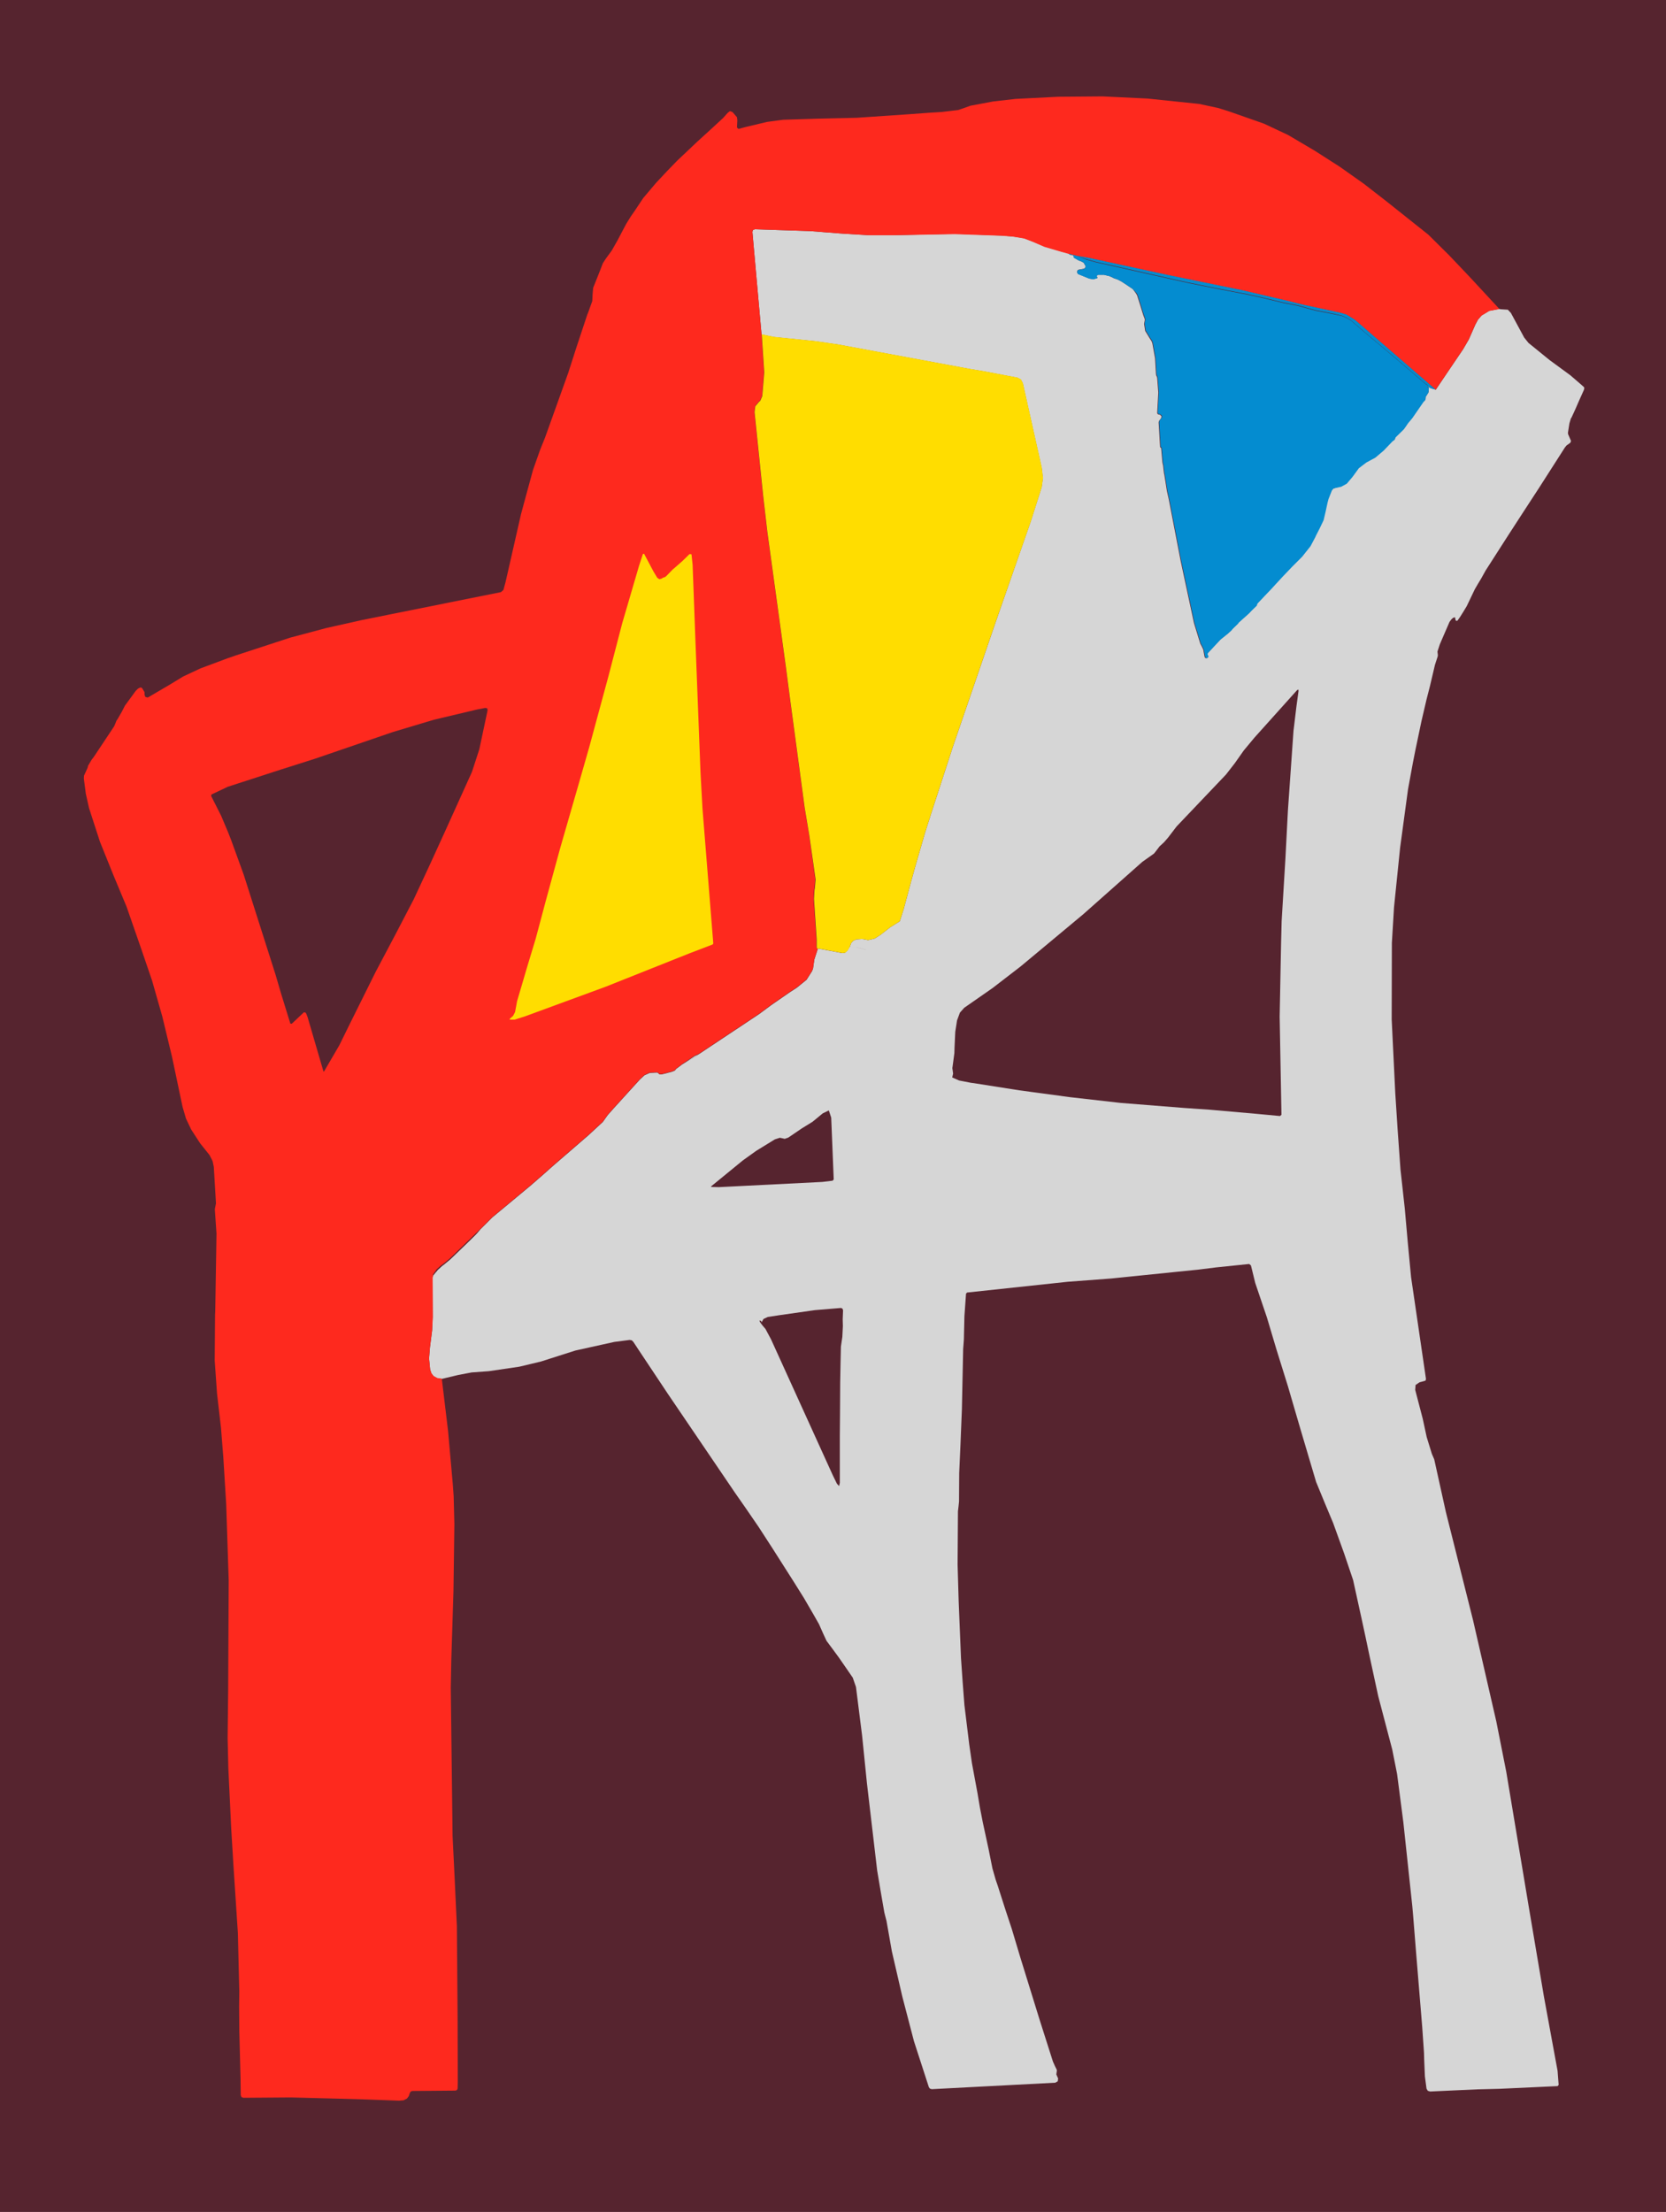
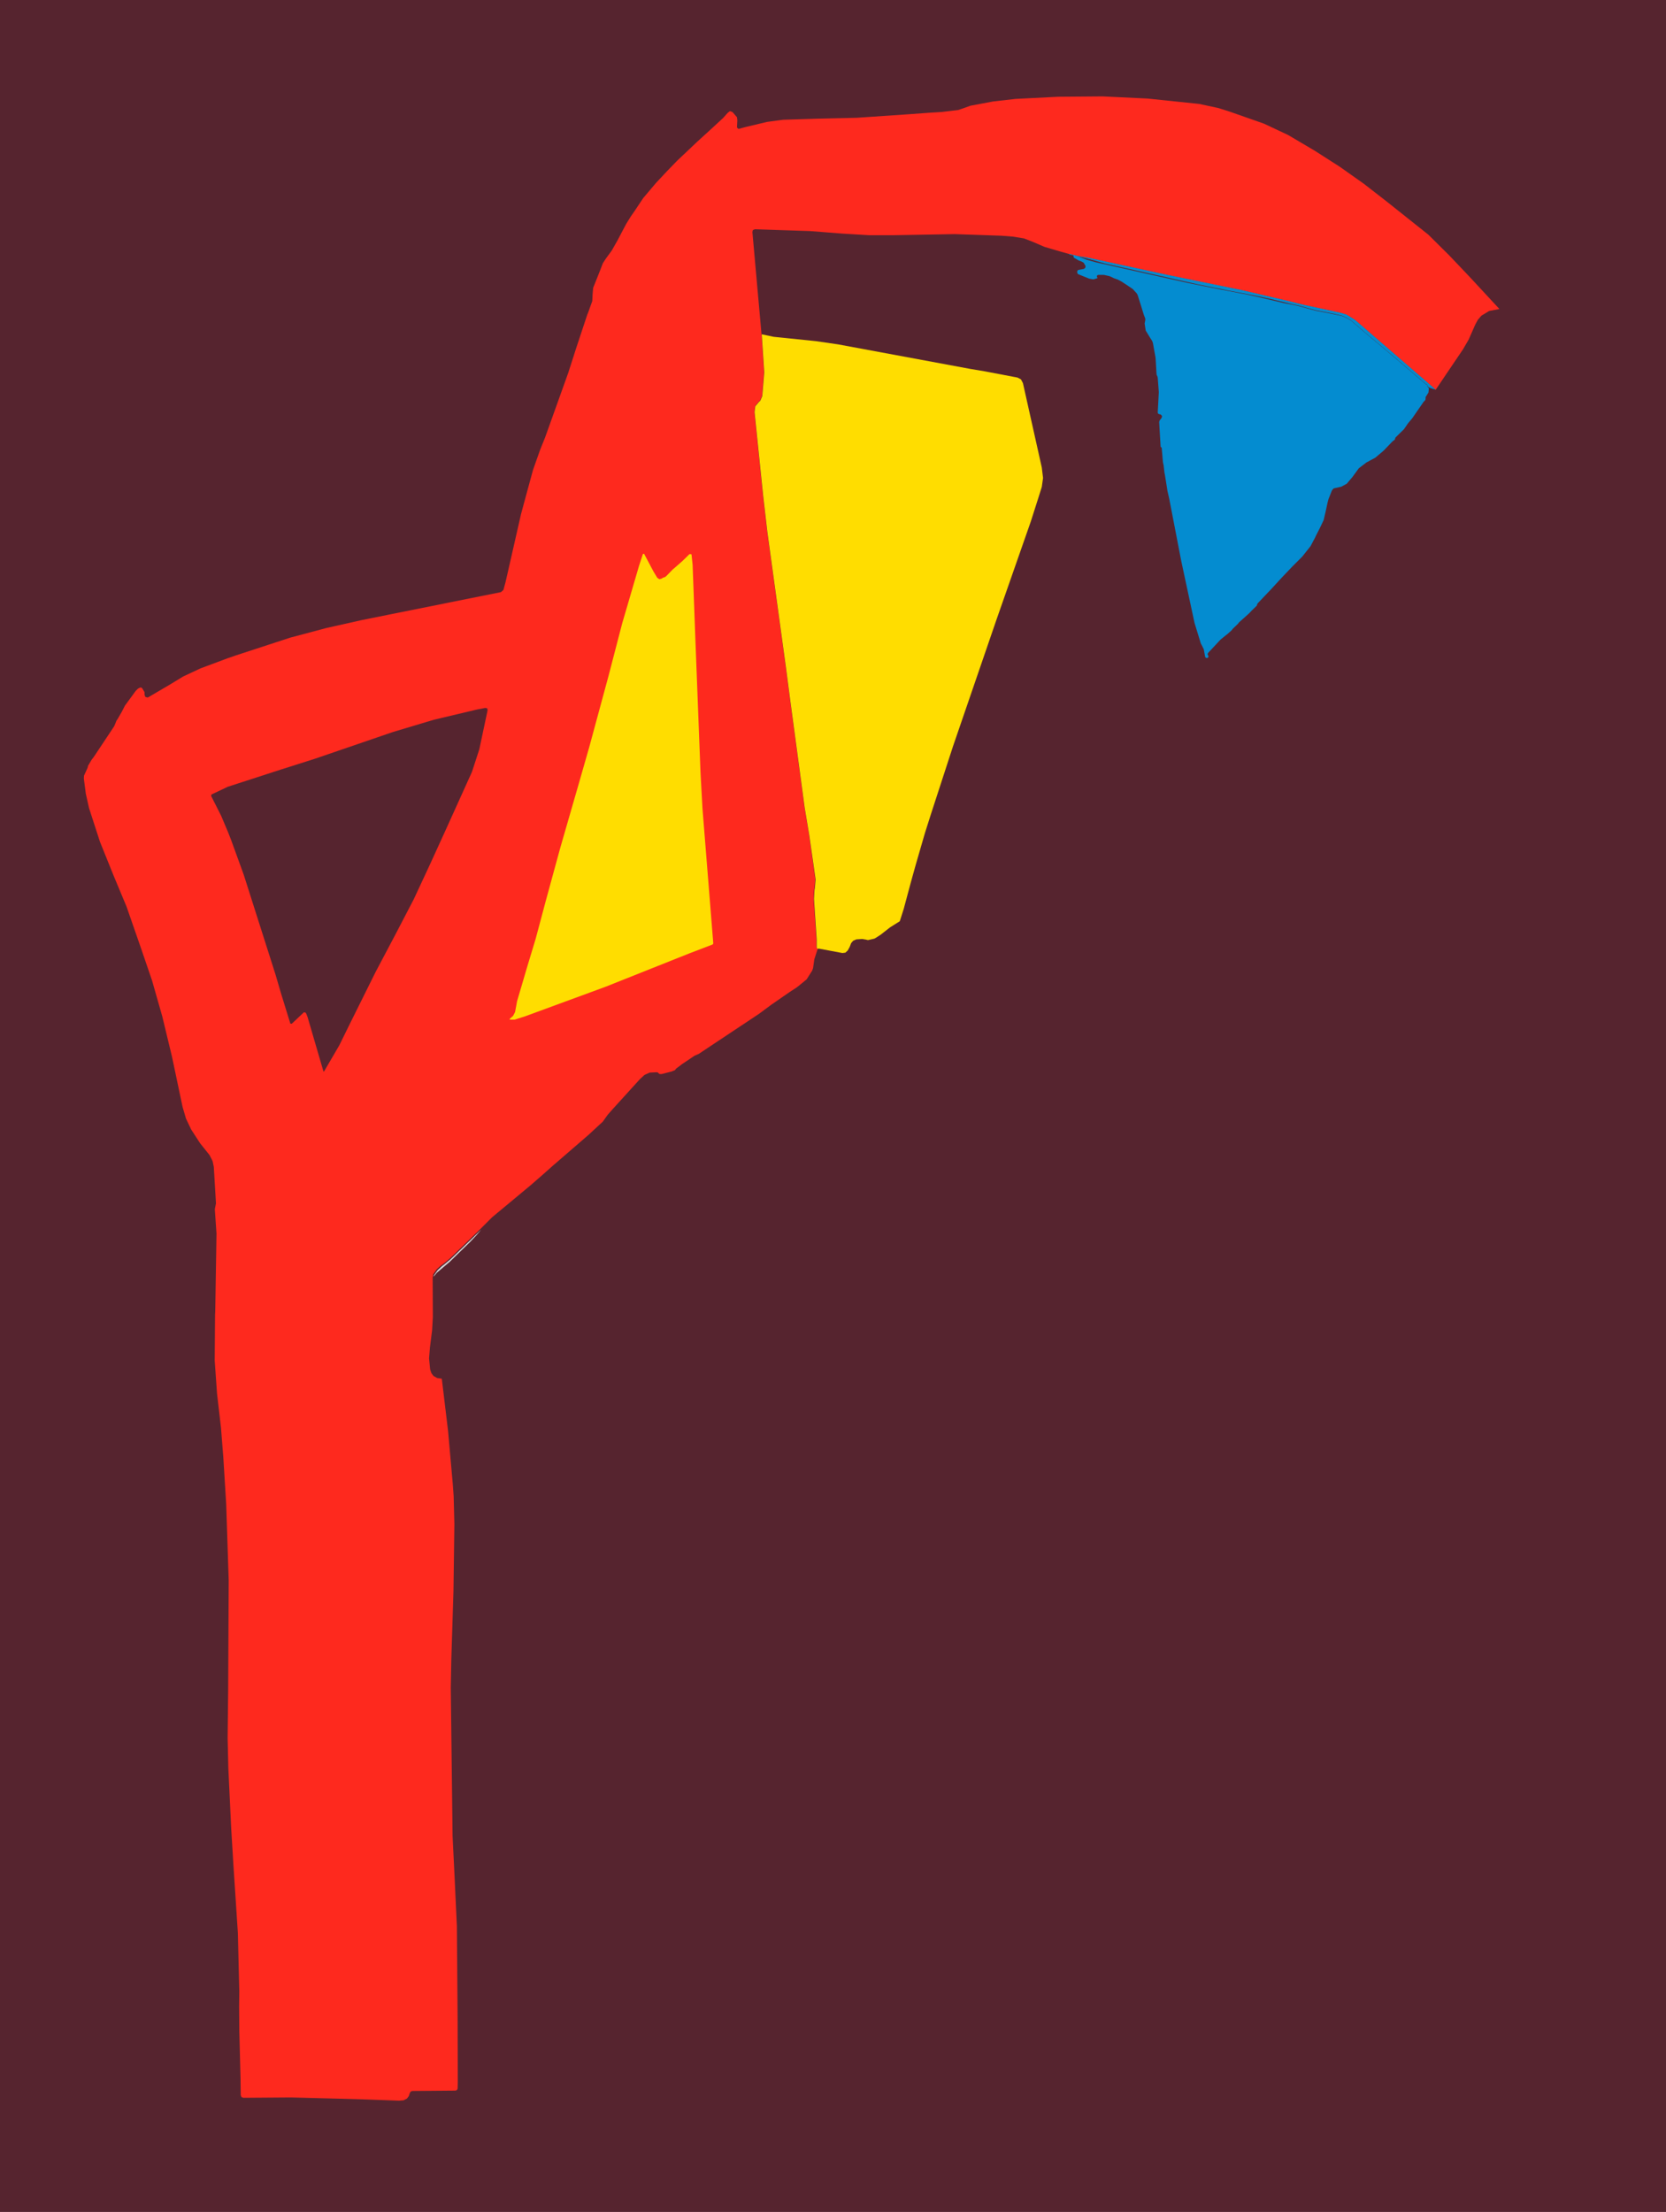
<svg xmlns="http://www.w3.org/2000/svg" version="1.1" id="Layer_1" x="0px" y="0px" viewBox="0 0 928 1232" style="enable-background:new 0 0 928 1232;" xml:space="preserve">
  <style type="text/css">
	.st0{fill:#56242F;}
	.st1{fill:#D6D6D6;}
	.st2{fill:#FE291E;}
	.st3{fill:#048CD0;}
	.st4{fill:#FFDD00;}
</style>
  <path class="st0" d="M0,0h928v1232H0V0z" />
  <g>
-     <path class="st1" d="M882.4,215.8l-0.3-0.4l-3.8-3.3l-3.6-3.1l-11.6-8.5l-11.7-9.5l-2.4-3l-7.4-13.7l-1.7-1.8l-3.1-0.2l-1.4-0.1   l-0.1-0.2l-5.7,1.1l-4.3,2.6l-2,2.3l-1.5,2.8l-3.6,8.2l-3.2,5.5l-9.2,13.6l-6,8.9l-1.9-0.5l-0.4-0.2l-0.5-0.1l-1.2-0.6l-0.3-0.5   l0,0l-0.4-0.1l-0.5-0.2l0.4,0.3l0.2,0.1l0.4,0.4l0.1,0.1l0.2,0.7l-0.2,2.1l-1.3,2.1l-0.3,0.4l0,0.5l-0.1,1l-0.7,0.8l-0.4,0.3   l-0.4,0.5l-5.8,8.4l-2.5,3l-1,1.5l-1.2,1.7l0,0l-4.5,4.4l-0.3,0.4l-0.1,0.5l-0.2,0.5l-0.5,0.4l-0.3,0.2l-0.5,0.4l-4.9,5.1l-4.6,3.9   l-5,2.7l-4.2,3.2l-3.5,4.8l-3.2,3.8l-3.1,1.7L743,272l-0.4,0.1l-0.4,0.3l-0.7,0.9l-1.9,4.8l-0.5,1.9l-1.1,5.1l-1.1,4.7l-2.2,4.6   l-2.1,4.1l-0.4,0.9l-2.6,4.9l-4.6,5.8l-5.6,5.6l-5.9,6.2l-5.7,6.2l-7.6,8l-0.3,0.5l-0.1,0.4l-0.1,0.4l-0.3,0.3l-2.5,2.4l-1.5,1.6   l-5.8,5.2l-0.3,0.5l-0.1,0.2v0l0,0l-2.9,2.8l-0.5,0.7l-2.1,1.9l-4.1,3.3l-6.9,7.4l-0.2,0.3l-0.1,0.3l0,0.5l0.3,0.4l0.2,0.7   l-0.5,0.6l-0.3,0.1l-0.7-0.1l-0.4-0.6l-0.7-3.8l0-0.2l-0.9-1.9l-0.8-1.5l-3.5-11.4l-7.4-34.5l-6.7-34.7l-1-4.4l-0.7-4.5l-0.8-5   l-0.1-0.2l-0.3-2.5l-0.2-1.9l-0.4-1.8v0l-0.7-8l-0.1-0.2l-0.2-0.1l-0.2-0.1l-0.1-0.2l-0.8-13.7l0.1-0.5l0.2-0.5l1.1-1.4l0.2-1   l-0.7-0.8l-0.3-0.1l-0.8-0.2l-0.2-0.1l-0.3-0.3l-0.1-0.5l0.6-11.3l-0.6-8l-0.1-0.5l-0.2-0.5l-0.3-0.6l-0.1-0.9l-0.5-8.6l-1.5-8.3   l-0.4-1.1l-1.1-1.7l-2.5-4.1l-0.6-3.9l0.3-1.6l0.1-0.7l-0.1-0.6l-0.8-2.1l-1.6-5.2l-1.8-5.7l-0.5-0.9L631,161l-3.1-2.1l-3.2-2.1   l-2.1-1.1l-2.3-0.8l-0.7-0.4l-1.6-0.7l-3.1-0.8h-3.3l-0.6,0.5l0,0.5l0.2,0.4l0.1,0.3l-0.2,0.2l-2.1,0.6l-2.3-0.4l-5.9-2.4l-0.5-0.3   l-0.2-0.5l-0.1-0.3l0.1-0.8l0.3-0.4l0.5-0.2l2.8-0.5h0l0.8-0.5l0.2-1l-1.1-1.9l-1.5-0.8l-1.2-0.4l-2.6-1.5l-0.2-0.3l-0.1-0.4   l-0.1-0.4l-0.2-0.3l-0.4-0.2l-0.5,0l-1-0.2l-0.4-0.6h0l-4.3-1.2l-9.2-2.7l-6.5-2.8l-4.9-1.8l-6.1-1l-6.3-0.5l-26.2-1L498,131h-14   l-14.9-0.9l-17.9-1.4l-30.7-1l-1.1,0.4l-0.3,1.1l5.1,57.1l6.7,1.4l23.4,2.4l12.4,1.8l73.8,13.7l7.8,1.3l18.4,3.5l1.9,1l1.1,2.1   l10.5,47l0.7,5.8l-0.7,5l-1.6,5.1l-4.5,14.1L555,345.3l-24.2,70.5l-12.2,37.5l-3.4,10.7l-5.1,17.6l-2.7,9.7l-4,14.9l-2.2,6.9   l-1.7,4l-2.1,2.5l2.1-2.5l1.7-4l-5.4,3.4l-5,3.9l-0.1,0.1l-3.1,2l-0.6,0.3l-3.5,0.8l-1.3-0.3l-1.8-0.3H480l-3,0.2l-1.8,0.8   l-1.1,1.3l-0.8,2.1l4,0.2l3,0.8l2.1,0.6l1.6-0.2l5.5-3.1l6.8-4.8l0.8-0.7v0l-0.8,0.7l-6.8,4.8l-5.5,3.1l-1.7,0.2l-2.1-0.6l-3-0.8   l-4-0.2l-1.2,2l-1.3,1.2l-1.7,0.2l-13.3-2.5l-0.2,0.3l-1.9,5.9l-0.7,4.9l-0.5,1.4l-3.1,4.9l-5.4,4.4l-4,2.6l-10.4,7.2l-6.6,4.9   l-33.7,22.4l-1.6,1.2l-7.7,4.5l-1.7,1.3v0v0l-1.5,1.1l-0.4,0.5l-0.3,0.4l-0.4,0.2l-1.5,0.6l-1.6,0.4l-2.3,0.6l-1.6,0.4l-1,0   l-0.4-0.1l-0.3-0.3l-0.4-0.4l-0.5-0.2l-4.1,0.2l-2.9,1.3l-2.6,2.4l-14.8,16.3l-3.1,3.5l-2.7,3.8l5.9-1.4l3.9-2.5l0.9-0.4l0.7-0.2   l0.5-0.4l8.5-6.5l6-4.2l3.4-2.2l0.1,0l3.3-2.5l3.9-2.9l3.4-2.5l0.7-1.2v0l-0.7,1.2l-3.4,2.5l-3.9,2.9l-3.3,2.5l-0.1,0l-3.4,2.2   l-6,4.2l-8.5,6.5l-0.5,0.4l-0.7,0.2l-0.9,0.4l-3.9,2.5l-5.9,1.4l-8,7.4l-19.9,17.2l-5.5,4.9l-6.9,6l-11.3,9.4l-10,8.3l-6.5,6.5   l-2.8,3.3l-3.6,3.7l-6.8,6.6l-4.5,4.3l-7.2,6.1l-1.3,1.6l-0.4,0.5l0,0.3l-0.1,0.2l-0.1,0.3l0,0.2l0.1,22l-0.3,7.3l-1.2,9.5   l-0.5,6.2l0.6,6.1l0.7,2.1l1.2,1.6l2,1.1l2.6,0.4l9.2-2.2l7.4-1.4l9.6-0.7l17-2.5l6.7-1.6l5.4-1.3l10-3.2l9.1-2.9l21.7-4.8l8.5-1.1   l1.2,0.2l0.9,0.9l3.1,4.7l16.1,24.2l37.4,55.1l6,8.6l7.2,10.5l7.9,12.2l11.9,18.7l5.5,8.8l5,8.6l3.3,5.8l2.3,5.2l1.9,4.1l3.5,4.7   l3.3,4.5l3.6,5.2l4.2,6.1l1.8,5.2l3.4,27l2.7,26.6l5.7,48.6l2,11.9l2,11.5l0.6,2.4l0.6,2.3l3,17l5.8,25.1l6.5,24.9l8.3,25.6   l0.6,0.8l1,0.3l68.8-3.6l1.4-0.8l0.2-1.6l-0.2-0.4l-0.8-1.8l0.2-1.5l0.1-0.6l-0.1-0.6l-0.9-1.8l-1.2-2.7l-7.3-22.9l-10.9-35.2   l-4.7-15.7l-3.6-10.9l-4.2-13.1l-1.2-3.5l-1.8-6.3l-2.1-10.5l-3.3-15.3l-1.5-7.7l-0.7-4.1l-0.7-4.2l-3.1-16.7l-1.5-10.4l-2.7-22   l-1-13.1l-0.9-13l-1.3-31.7l-0.6-20.5l0.2-29.7l0.3-2.5l0.3-2.9l0.1-15.9l0.7-15.8l0.8-19.8l0.7-33.5l0.2-2.5l0.2-2.8l0.3-12.9   l0.9-12.6l0.6-0.6l56.1-6l12-0.9l12-0.9l49-5l9.6-1.2l18.4-1.9l1,0.8l2.4,9.8l6.5,19.2l5.4,18.1l6.3,20.2l3.5,12l3.6,12.3l4,13.5   l4.6,15.5l4.9,11.9l4.6,11l6.1,16.9l5,14.8l4.7,21.4l2.2,10.2l2.3,10.9l4.8,22.2l7.8,29.7l2.7,13.6l3.5,27l5,46.8l0.5,5.8l1.6,20   l3.4,41.3l1,14.5l0.1,3.7l0.4,9.4l0.9,6.8l0.7,1.2l1.3,0.4l13-0.6l13.4-0.6l12.1-0.3l32.5-1.5l0.6-0.7l-0.6-7.8l-0.7-3.8L860,1112   l-8.5-50.3l-12.5-75l-5.5-27.8l-13-56.6l-4.9-19.5l-10.2-40.6l-6.5-29.4l-1.3-3l-2.9-9.4l-2.2-10.2l-4.2-16.1l0.2-2.7l2.2-1.5   l2.6-0.7l0.8-0.3l0.2-0.9l-8.3-56.7l-1.9-20l-1.6-18.2l-2.4-21.7l-1.6-22.4l-1.3-20.1l-2-41.2l0.1-42.5l1.2-19.9l3.4-33.2l4.4-32.5   l2.7-14.7l1.4-7.1l3.4-16.2l2.8-12l1.9-7.4l2.8-11.9l1.5-4.6l0.1-0.5l0-0.5l-0.2-1.8l1.3-4l0.9-2.1l4.5-10.4l1.1-1.5l0.9-0.8   l1.1-0.3l0.2,1.2l0.1,0.4l0.2,0.3l0.5,0.1l0.4-0.2l1.4-2l1.7-2.7l2-3.3l4.5-9.4l1.8-3.1l1.7-2.8l2.5-4.5l12.7-19.8l8.3-12.8   l8.8-13.5l14.4-22.5l0.9-1.1l2.1-1.5l0.4-1l-1.6-3.7l-0.1-0.5l0-0.5l0.8-5.1l0.8-2.7l0.4-0.6l2.2-4.8l2-4.6l2.7-6l0.2-1   L882.4,215.8z M378.4,594.2l-1.3,1.5l-0.3,0.3v0l0.3-0.3L378.4,594.2L378.4,594.2z" />
-     <polygon class="st1" points="389.3,587.2 387,588.2 380,592.9 387.7,588.4  " />
-     <polygon class="st1" points="389.3,587.2 389.3,587.2 389.3,587.2  " />
    <polygon class="st1" points="268.1,684.8 268.1,684.8 268.1,684.8  " />
    <polygon class="st1" points="247,704.6 246.3,705.1 243.8,707.4 241.8,710.2 241.7,710.5 241.6,710.8 241.6,710.9 241.6,711    242,710.5 243.3,708.9 250.5,702.8 255,698.4 261.8,691.8 265.3,688.1 268.1,684.8 250.9,701.4  " />
  </g>
  <path class="st2" d="M835.2,172.1l-5.7,1.1l-4.3,2.6l-2,2.3l-1.5,2.8l-3.6,8.2l-3.2,5.5l-9.2,13.6l-6,8.9l-45-38.9l-4.7-2.9l-3.3-1  l-20.8-4.5l-8-2l-26.1-6.1l-42-8.6l-43.8-9.5l-6.1-1l-4.6-1.2l-4.3-1.2l-9.2-2.7l-6.5-2.8l-4.9-1.9l-6.1-1l-6.3-0.5l-26.2-0.9  L498,131h-14l-14.9-0.9l-17.9-1.4l-30.7-1l-1.1,0.4l-0.3,1.1l5.1,57.1l1.4,21l-1.1,13.2l-1.1,2.6l-0.7,0.6l-2.1,2.5l-0.4,3.2  l4.8,46.5l2.3,19.9l10.3,75.1l2.6,19.8l7.9,58.8l2.6,15.6l3.4,24.5v0.1l-0.4,4.7l-0.2,1l-0.3,5l1.5,22.5l0,4.4l0.1,0.5l0.3,0.3  l0.6,0.2l0-0.2l-0.2,0.3l-1.9,5.9l-0.7,4.9l-0.5,1.4l-3.1,4.9l-5.4,4.4l-4,2.6l-10.4,7.2l-6.6,4.9l-33.7,22.4l-2.3,1l-7,4.7  l-1.7,1.3l-1.5,1.1l-0.4,0.5l-0.3,0.4l-0.4,0.2l-1.5,0.6l-1.6,0.4l-2.3,0.6l-1.6,0.4l-1,0l-0.4-0.1l-0.3-0.3l-0.4-0.4l-0.5-0.2  l-4.1,0.2l-2.9,1.3l-2.6,2.4l-14.8,16.3l-3.1,3.5l-2.7,3.8l-8,7.4l-19.9,17.2l-5.5,4.9l-6.9,6l-11.3,9.4l-10,8.3l-6.5,6.5  l-17.2,16.6l-3.9,3.2l-0.8,0.5l0,0l-2.5,2.2l-2,2.8l-0.1,0.3l0,0.3v0.3l0,0.3l-0.1,0.2l-0.1,0.3l0,0.2l0.1,22l-0.4,7.3l-1.2,9.5  l-0.5,6.2l0.6,6.1l0.7,2.1l1.2,1.6l0,0l2,1.1l2.6,0.4l3.5,29.2l2.6,29.3l0,0l0.5,6.8l0.4,15.7l-0.5,37.2l-1.2,38.2l-0.3,15.8l1,82.4  l1.1,22.5l1.3,27.9l0.4,50.7l0.1,36l-0.1,3.7l-0.4,0.8l-0.8,0.3l-24,0.2l-0.9,0.3l-0.5,0.8l-0.6,1.8l-1,1.3l-1.9,1l-2.5,0.2  l-19.1-0.7l-14.2-0.4l-27-0.7l-26.4,0.2l-1.1-0.4l-0.4-1.1l-0.1-8.7l-0.7-27.4l-0.1-13.2l0.1-8.4l-0.8-32.7l-2.5-38.1l-1.2-19.9  l-1.6-33.6l-0.4-16.9l0.3-26.8l0.3-61l-1.4-42.5l-1.6-26l-1.3-16.5l-2.2-19l-1.3-18.5l0.2-25.4l0.1-1.8l0.7-43.4l-0.9-13.2l0-0.6  l0.3-1.5l0.3-1.5v-0.2l-1.2-20.2l-0.6-2.9l-0.3-0.8l-1.5-2.9l-5.2-6.5l-5-7.7l-2.9-6.1l-1.9-6.5l-5.9-28l-5.4-22.4l-5.7-20  l-6.4-18.7L70.5,505l-7.3-17.5l-7.5-18.6l-6.1-18.8l-1.8-8l-1.1-8.5l0.1-1.6l1-2.2l1-2.2l0.1-0.4l0.1-0.6l2-3.4l1.3-1.7l11.3-17  l1-2.4l0.2-0.6l0.7-1l2.3-4l1.8-3.5l6-8.2l1.2-1.2l1.1-0.6l0.6-0.1l0.6,0.3l1.4,2.3l0,1.3l0.4,1.3l1.2,0.4l0.4-0.1l11.6-6.8l7.9-4.8  l9.6-4.5l15-5.6l4.9-1.7l30.3-9.9l0,0l19.9-5.3l20.1-4.5l77.2-15.5l1.4-1.2l1.2-4.4l8.6-37.8l3-11.1l3.7-13.6l4-11.3l2.7-6.7  l12.9-36l4.5-14l6.1-18.4l0.5-1.2l2.3-6.4l0.2-4l0.3-3.4l2.2-5.5l0.2-0.5l1.5-3.8l1.5-3.9l1.7-2.6l3-4.1l0.4-0.6l3-5.3l4.9-9.3  l2.6-4.2l2.1-3l4.8-7.2l7.1-8.4l5.8-6.2l5.9-6.1l11.2-10.6l7.9-7.2l6.6-6.1l2.6-2.9l1.2-0.9l1.4,0.5l2.5,2.9l0.2,1.7l-0.2,4l0.8,0.8  l0.1,0l4.1-1.1l11.8-2.8l9-1.2l19.2-0.6l21.8-0.5l26.6-1.8l13.8-1l6.6-0.4l9.4-1.1l3.5-1.2l3.3-1.2l12.8-2.4l12.4-1.4l23.7-1.2  l24.8-0.2l25,1.2l28.8,3l10.7,2.3l1.9,0.6l4.1,1.3l19.4,6.8l13.4,6.3l14.9,8.8l13.9,8.9l13.3,9.4l12.5,9.7l23.5,18.7l11.5,11.4  l11.5,12.1L835.2,172.1L835.2,172.1z" />
  <path class="st3" d="M595.3,141.3l4.6,1.2l5.2,2.1l5.4,1.5l51.3,11.5l8.9,1.8l9,1.8l11,2.1l3.7,0.7l7.3,1.6l13.4,3.2l5.2,1l2.5,0.5  l2.6,0.7l7.2,2l5.3,1l5,1l4.6,1h0l1.9,0.8l1.1,0.5l2.1,1.3l9.3,8l6,5l10.3,8.7l15.9,13.6l0.8,0.5l0.5,0.5l0.1,0.4l0,0l-0.4-0.1  l-0.5-0.2l0.4,0.3l0.2,0.1l0.4,0.4l0.1,0.1l0.2,0.6l-0.2,2.1l-1.3,2.1l-0.3,0.4l0,0.6l-0.1,1l-0.7,0.8l-0.4,0.4l-0.4,0.6l-5.8,8.4  l-2.5,3l-1,1.5l-1.2,1.7l0,0l-4.5,4.4l-0.3,0.4l-0.1,0.5l-0.2,0.5l-0.5,0.4l-0.3,0.2l-0.5,0.4l-4.9,5.1l-4.6,3.9l-5,2.7l-4.2,3.2  l-3.5,4.8l-3.2,3.8l-3.1,1.7l-3.7,0.8l-0.4,0.1l-0.4,0.3l-0.7,0.9l-1.9,4.8l-0.5,1.9l-1.1,5.1l-1.1,4.7l-2.2,4.6l-2.1,4.1l-0.4,0.9  l-2.6,4.9l-4.6,5.8l-5.6,5.6l-5.9,6.2l-5.7,6.2l-7.6,8l-0.3,0.5l-0.1,0.4l-0.1,0.4l-0.3,0.3l-2.5,2.4l-1.5,1.6l-5.8,5.2l-0.3,0.5  l-0.1,0.2v0l-0.1,0l-2.9,2.8l-0.5,0.7l-2.1,1.9l-4.1,3.3l-6.9,7.4l-0.2,0.3l-0.1,0.3l0,0.5l0.3,0.4l0.2,0.7l-0.5,0.6l0,0l-0.3,0.1  l-0.7-0.1l-0.4-0.6l-0.7-3.8l0-0.2l-0.9-1.9l-0.8-1.5l-3.5-11.4l-7.4-34.5l-6.7-34.7l-1-4.4l-0.7-4.5l-0.8-5l-0.1-0.2l-0.3-2.5  l-0.2-1.9l-0.4-1.8v0l-0.7-8.1l-0.1-0.2l-0.2-0.1l-0.2-0.1l-0.1-0.2l-0.8-13.7l0.1-0.5l0.2-0.5l1.1-1.4l0.2-1l-0.7-0.8l-0.3-0.1  l-0.8-0.2l-0.2-0.1l-0.3-0.3l-0.1-0.5l0.6-11.3l-0.6-8l-0.1-0.5l-0.2-0.5l-0.3-0.6l-0.1-0.9l-0.5-8.6l-1.5-8.3l-0.4-1.1l-1.1-1.7  l-2.5-4.1l-0.6-3.9l0.3-1.6l0.1-0.7l-0.1-0.6l-0.8-2.1l-1.6-5.2l-1.8-5.7l-0.5-0.9L631,161l-3.1-2.1l-3.2-2.1l-2.1-1.1l-2.3-0.8  l-0.7-0.4l-1.6-0.7l-3.1-0.7h-3.3l-0.6,0.5l0,0.5l0.2,0.4l0.1,0.3l-0.2,0.2l-2.1,0.6l-2.3-0.4l-5.9-2.4l-0.5-0.3l-0.2-0.5l-0.1-0.3  l0.1-0.8l0.3-0.4l0.5-0.2l2.8-0.5h0l0.8-0.6l0.2-1l-1.1-1.9l-1.5-0.8l-1.2-0.4l-2.6-1.5l-0.2-0.3l-0.1-0.4l-0.1-0.4l-0.2-0.3  l-0.4-0.2l-0.5,0l-1-0.2L595.3,141.3L595.3,141.3z" />
-   <path class="st3" d="M599.9,142.5l6.1,1l43.8,9.5l42,8.6l26.1,6.1l8,2l20.8,4.5l3.3,1l4.7,2.9l45,38.9l-1.9-0.5l-0.4-0.2l-0.5-0.1  l-1.2-0.6l-0.3-0.5l-0.1-0.4l-0.5-0.5l-0.8-0.5l-15.9-13.6l-10.3-8.7l-6-5l-9.3-8l-2.1-1.3l-1.1-0.5l-1.9-0.8h0l-4.6-1.1l-5-1  l-5.3-1l-7.2-2l-2.6-0.7l-2.5-0.5l-5.2-1l-13.4-3.2l-7.3-1.6l-3.7-0.7l-11-2.1l-9-1.8l-8.9-1.8l-51.3-11.5l-5.4-1.5L599.9,142.5  L599.9,142.5z" />
+   <path class="st3" d="M599.9,142.5l6.1,1l43.8,9.5l42,8.6l26.1,6.1l8,2l20.8,4.5l3.3,1l4.7,2.9l45,38.9l-1.9-0.5l-0.4-0.2l-0.5-0.1  l-1.2-0.6l-0.3-0.5l-0.1-0.4l-0.5-0.5l-0.8-0.5l-15.9-13.6l-10.3-8.7l-6-5l-9.3-8l-2.1-1.3l-1.1-0.5l-1.9-0.8h0l-4.6-1.1l-5-1  l-5.3-1l-7.2-2l-2.6-0.7l-2.5-0.5l-13.4-3.2l-7.3-1.6l-3.7-0.7l-11-2.1l-9-1.8l-8.9-1.8l-51.3-11.5l-5.4-1.5L599.9,142.5  L599.9,142.5z" />
  <path class="st4" d="M424.3,186.2l6.7,1.4l23.4,2.4l12.4,1.8l73.8,13.7l7.8,1.3l18.4,3.5l1.9,1l1.1,2.1l10.5,47l0.7,5.8l-0.7,5  l-1.6,5.1l-4.5,14.1L555,345.3l-24.2,70.5l-12.2,37.5l-3.4,10.7l-5.1,17.6l-2.7,9.7l-4,14.9l-2.2,6.9l-5.4,3.4l-5,3.9l0,0l-0.1,0.1  l-3.1,2l-0.6,0.3l-3.5,0.8l-1.3-0.3l-1.8-0.3H480l-3,0.2l-1.8,0.8l-1.1,1.3l-0.8,2.1l-1.1,2l-1.3,1.2l-1.7,0.2l-13.3-2.5l0,0.2  l-0.6-0.2l-0.3-0.3l-0.1-0.5l0-4.4l-1.5-22.5l0.3-5l0.2-1l0.4-4.7v-0.1l-3.5-24.5l-2.6-15.6l-7.9-58.8l-2.6-19.8l-10.3-75.1  l-2.3-19.9l-4.8-46.6l0.4-3.2l2.1-2.5l0.7-0.6l1.1-2.6l1.1-13.2L424.3,186.2L424.3,186.2z" />
  <path class="st4" d="M371,321l3.7-3.8l1.3-1.1l4.1-3.6l4-3.9l1,0.1l0.1,0.2l0.6,5.7l1.5,40.5l2.9,75.3l1.1,20l6,74.9l-0.1,0.5  l-0.4,0.3L384,531l-46.7,18.6l-45.2,16.6l-1,0.3l-4.4,1.4l-2.6,0l-0.3-0.2l0.2-0.3l1.8-1.6l1.1-2.1l0.6-3.2l0.5-2.8l5.8-19.7  l4.6-15.2l5.6-21l8-29.3l10.7-37.1l5.5-19.2l10.7-39.5l7.7-29.6L356,315l2.1-6.4l0.6-0.2l0.1,0.1l5.2,9.8l2.1,3.5l1.2,0.8l1.4-0.4  l0.1-0.1l0.4-0.3l1-0.3L371,321z" />
  <path class="st0" d="M530.4,600.1l0.5-2.1l-0.3-2.3l-0.1-0.5l0-0.5l0.1-0.6l1-7.5l0.1-3.3l0.4-8.6l1-6.4l1.6-4.3l2.4-2.7l15.8-11  l15.7-12.1l34.8-29l32.7-29l0.1-0.1l5.5-3.9l1.1-0.8l0.9-1.1l2.2-2.9l2.4-2.2l2.2-2.5l4.9-6.4l27.5-28.9l4.9-6.3l5-7.1l5.9-7.1  l23.7-26.4l0.8-0.5l0.1,0.9l-1.2,8.9l-1.6,13.3l-3.1,44.3l-1.4,26.9l-2.1,34.8l-0.3,11.8l-0.2,10.2l-0.6,31.2l1,54.6v0l-0.8,0.7  l-12.8-1.2l-26.1-2.3l-14.5-1l-35.3-2.8l-28.2-3.2l-28.2-3.8l-25.4-4l-1.6-0.2l-6.7-1.3L530.4,600.1L530.4,600.1z" />
  <path class="st0" d="M170.2,564L170.2,564l-0.9-0.2l-6.8,6.4l-0.8-0.1l0-0.1l-5.1-16.5l-3.1-10.6l-17.7-55.6l-7-19.3l-1.8-4.6  l-3.8-9l-5.6-11.1l0.2-0.8l9.1-4.3l29.3-9.5l19.2-6.1l43.5-14.9l22.7-6.8l24-5.7l4.7-0.9l1.1,0.2l0.2,1.1l-4.6,21.7l-4.1,12.6  l-14.7,32.5l-8.3,18.2l-9.4,20.2l-10.1,19.4l-11.2,21.2l-14.5,29.2l-5.7,11.6l-8.4,14.4l-0.3,0.3l-0.2-0.4l-8.7-29.8l-0.7-1.9  L170.2,564L170.2,564z" />
  <path class="st0" d="M461.7,618.5l1.3,4l1.4,34.4l-0.6,0.7l-2.3,0.3l-3.5,0.4l-57.6,2.9l-4-0.1L396,661l0.2-0.3l17.6-14.4l7.4-5.3  l10.4-6.4l2.8-0.9l1.9,0.4l0.8,0.2l2-0.7l7.5-5.1l6-3.7l5.7-4.7l2.9-1.4L461.7,618.5z" />
  <path class="st0" d="M424.4,736.2l0.9-1.6l2.4-1.1l6.6-1l19.6-2.8l14.5-1.2h0.1l0.8,0.4l0.3,0.9l-0.2,5l0.1,3.8l-0.3,6l-0.8,5.4  l-0.2,9.3l-0.2,10.6l-0.1,17.6l-0.1,12.1l0,26.3l-0.4,1.8l-1.2-1.3l-2.3-4.7L429.5,746l-3.1-5.8l-1.7-2l-1.2-1.6l-0.4-0.8v-0.3  l0.2,0l0.3,0.1l0.4,0.2l0.1,0.4l0.1,0.2l0.2,0L424.4,736.2L424.4,736.2L424.4,736.2z" />
</svg>